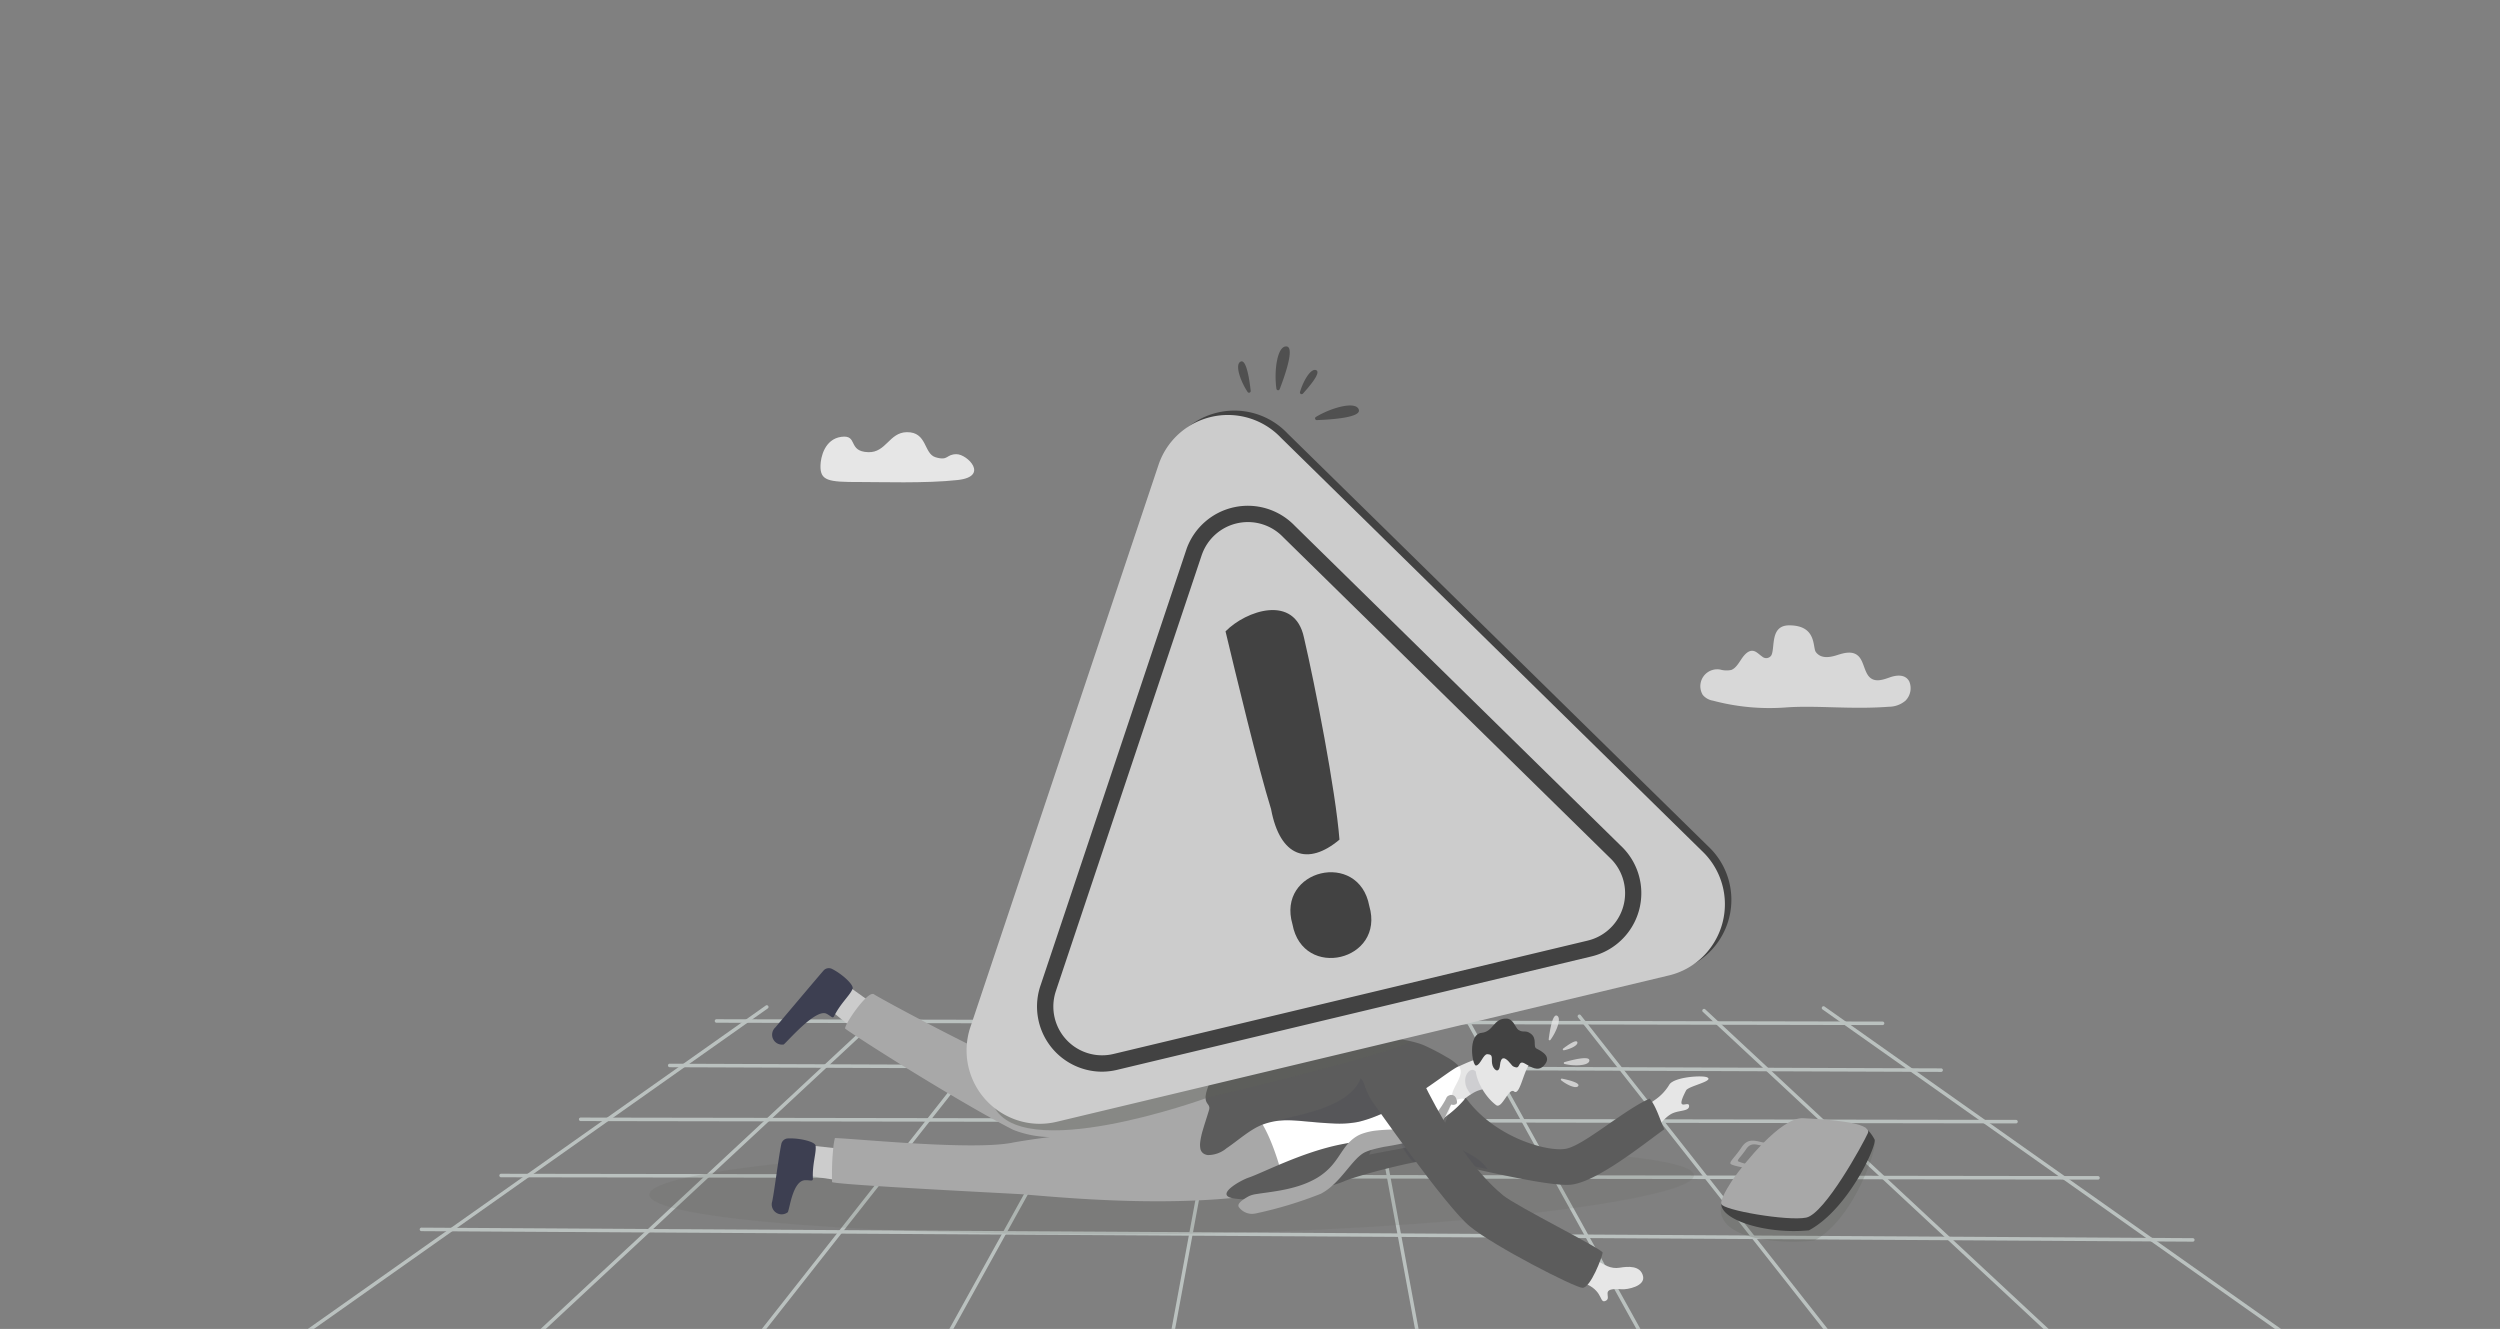
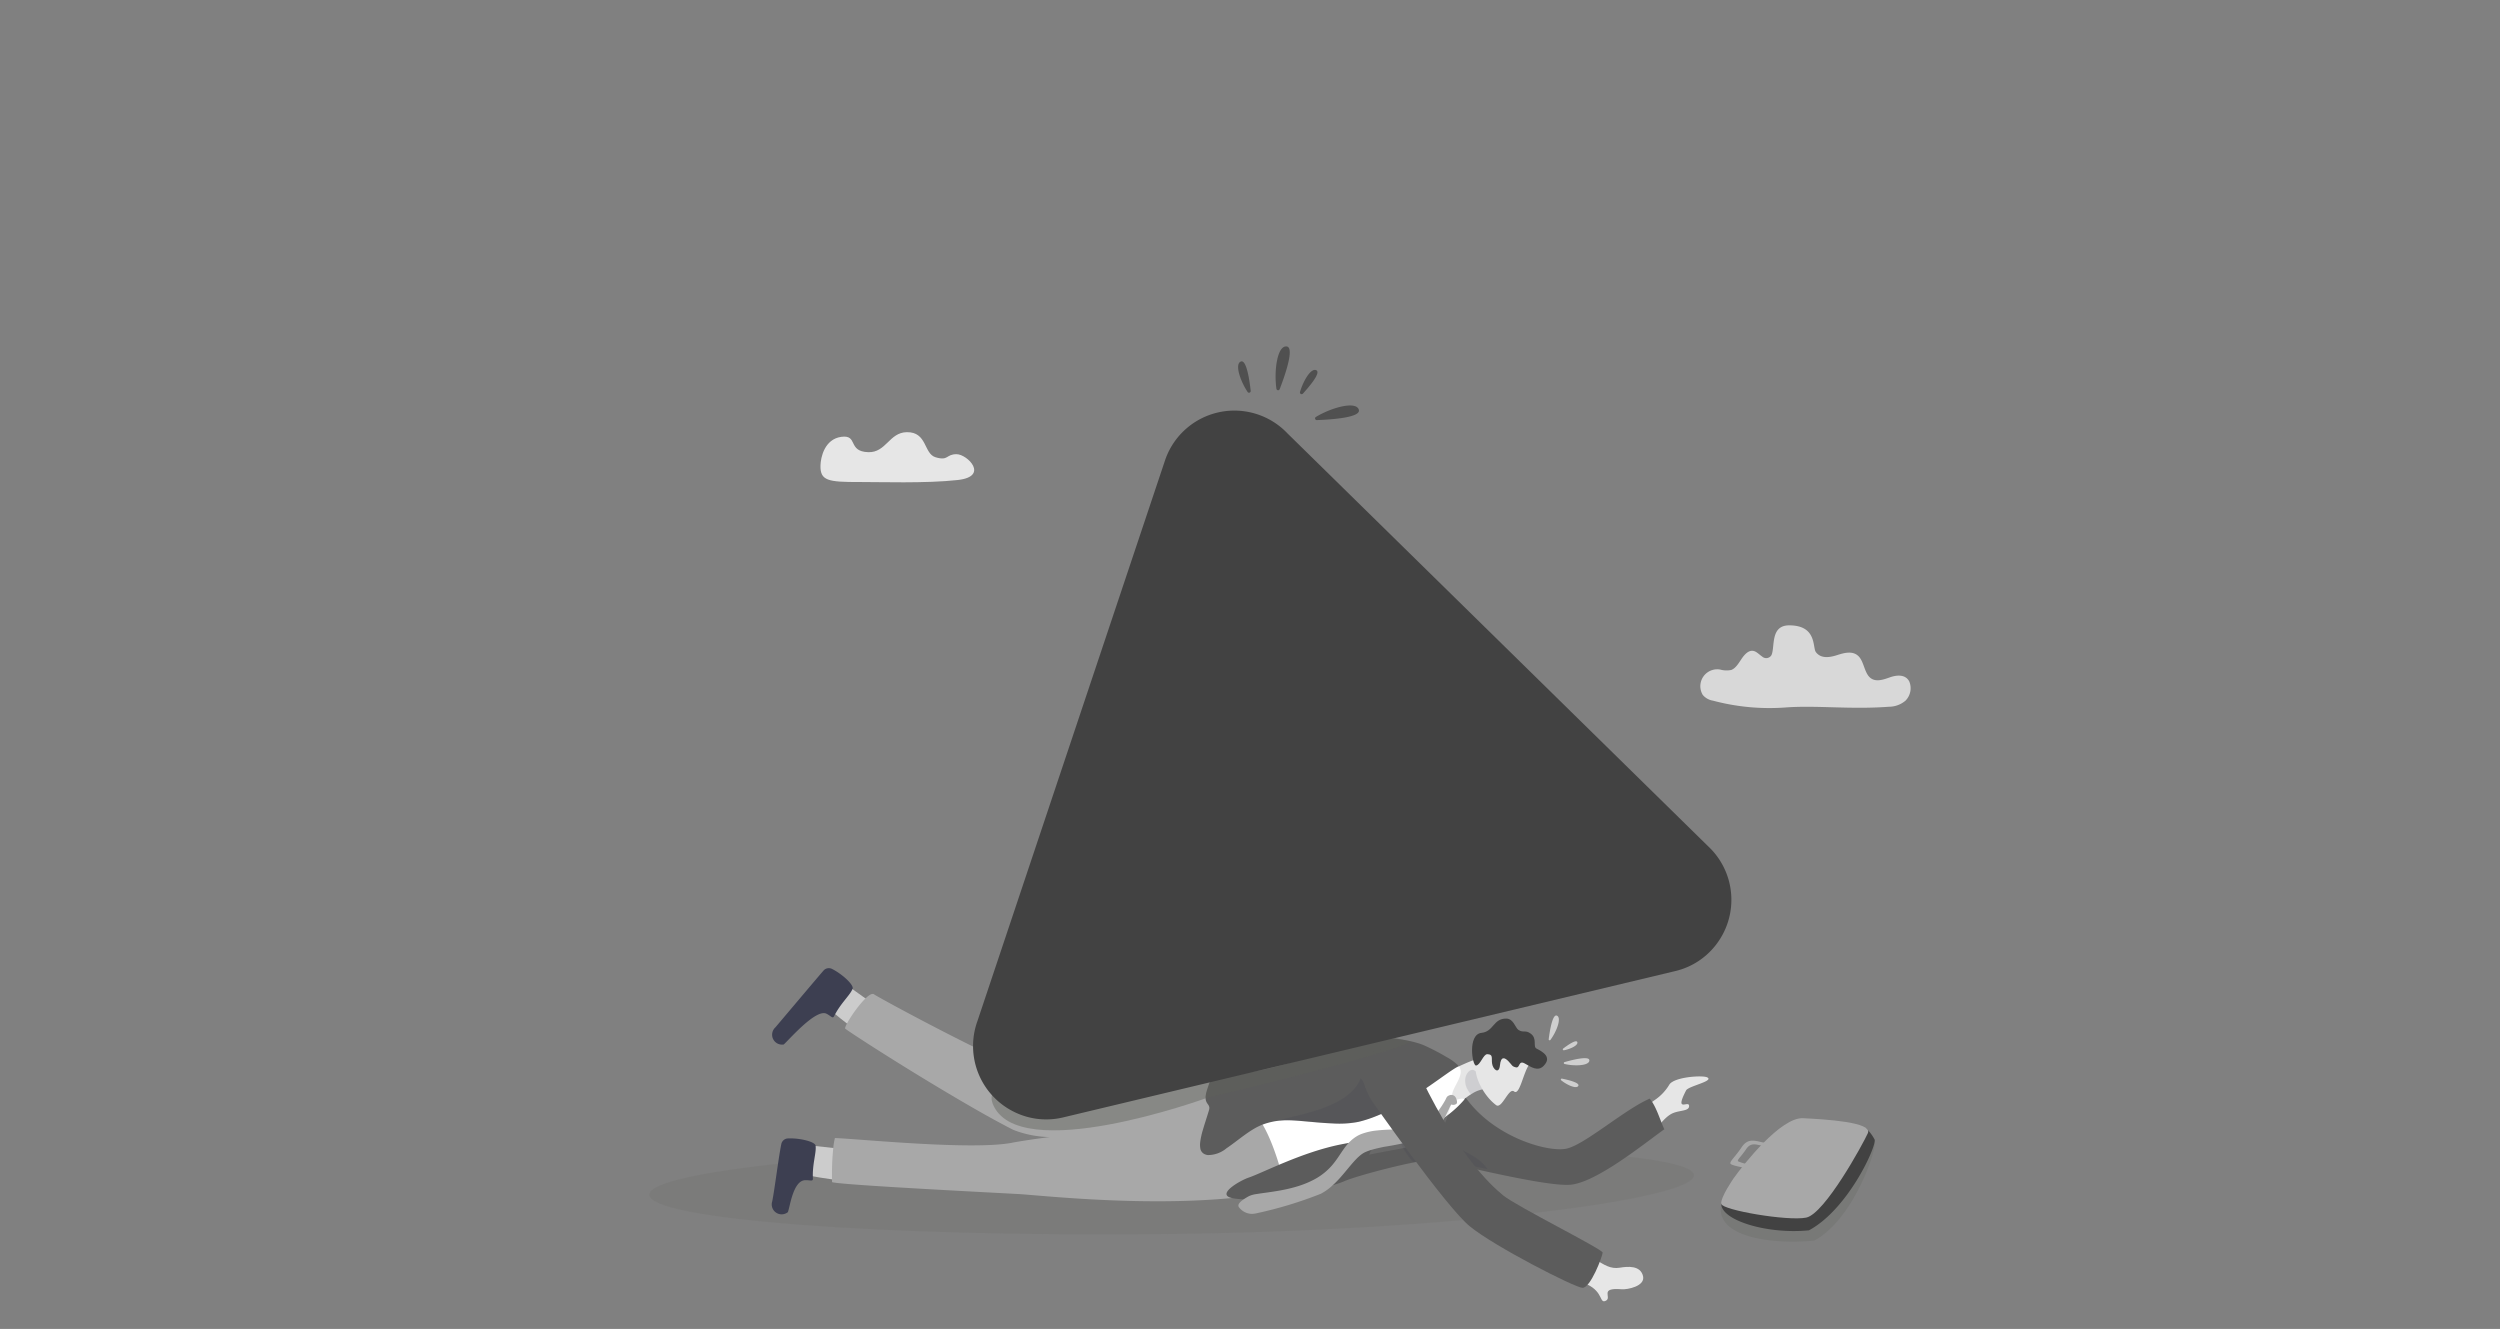
<svg xmlns="http://www.w3.org/2000/svg" id="img-what-if-grey" width="444" height="236.021" viewBox="0 0 444 236.021">
  <rect x="0" y="0" width="444" height="236.021" fill="#808080" stroke="none" />
  <defs>
    <clipPath id="clip-path">
-       <rect id="Rechteck_1472" data-name="Rechteck 1472" width="444" height="236.02" fill="none" />
-     </clipPath>
+       </clipPath>
  </defs>
  <g id="Gruppe_2696" data-name="Gruppe 2696" clip-path="url(#clip-path)">
    <g id="Gruppe_2695" data-name="Gruppe 2695" transform="translate(49.384 178.519)">
      <path id="Pfad_8713" data-name="Pfad 8713" d="M327.813,1245.6a.316.316,0,0,1-.256-.133.312.312,0,0,1,.075-.436l86.495-61.085a.313.313,0,0,1,.36.511l-86.5,61.085A.306.306,0,0,1,327.813,1245.6Z" transform="translate(-327.5 -1183.89)" fill="#bac1bf" />
      <path id="Pfad_8714" data-name="Pfad 8714" d="M607.728,1248.608a.313.313,0,0,1-.214-.541l65.5-60.968a.313.313,0,0,1,.427.458l-65.5,60.968a.315.315,0,0,1-.213.084Z" transform="translate(-565.206 -1186.545)" fill="#bac1bf" />
      <path id="Pfad_8715" data-name="Pfad 8715" d="M870.409,1255.317a.312.312,0,0,1-.246-.505l48.03-61.026a.313.313,0,0,1,.492.386l-48.03,61.027A.313.313,0,0,1,870.409,1255.317Z" transform="translate(-788.278 -1192.192)" fill="#bac1bf" />
      <path id="Pfad_8716" data-name="Pfad 8716" d="M1097.924,1260.013a.306.306,0,0,1-.151-.039.314.314,0,0,1-.122-.425l33.573-60.609a.313.313,0,1,1,.547.3l-33.573,60.609A.315.315,0,0,1,1097.924,1260.013Z" transform="translate(-981.487 -1196.533)" fill="#bac1bf" />
      <path id="Pfad_8717" data-name="Pfad 8717" d="M1373.007,1260.832a.35.35,0,0,1-.057,0,.312.312,0,0,1-.25-.365l11.228-60.672a.313.313,0,1,1,.615.115l-11.228,60.672a.313.313,0,0,1-.308.256Z" transform="translate(-1215.089 -1197.175)" fill="#bac1bf" />
      <path id="Pfad_8718" data-name="Pfad 8718" d="M2232.369,1246.773a.305.305,0,0,1-.179-.057l-86.495-61.085a.313.313,0,0,1,.36-.511l86.495,61.085a.313.313,0,0,1-.181.568Z" transform="translate(-1871.416 -1184.886)" fill="#bac1bf" />
      <path id="Pfad_8719" data-name="Pfad 8719" d="M2070.719,1249.775a.3.3,0,0,1-.212-.084l-65.5-60.968a.313.313,0,0,1,.427-.457l65.5,60.968a.313.313,0,0,1-.214.541Z" transform="translate(-1751.974 -1187.534)" fill="#bac1bf" />
      <path id="Pfad_8720" data-name="Pfad 8720" d="M1906.4,1256.487a.313.313,0,0,1-.246-.119l-48.03-61.027a.313.313,0,0,1,.492-.386l48.03,61.026a.312.312,0,0,1-.246.505Z" transform="translate(-1627.263 -1193.186)" fill="#bac1bf" />
      <path id="Pfad_8721" data-name="Pfad 8721" d="M1760.3,1261.183a.315.315,0,0,1-.274-.161l-33.573-60.609a.313.313,0,1,1,.547-.3l33.573,60.609a.314.314,0,0,1-.122.425A.305.305,0,0,1,1760.3,1261.183Z" transform="translate(-1515.47 -1197.527)" fill="#bac1bf" />
      <path id="Pfad_8722" data-name="Pfad 8722" d="M1611.056,1261.993a.314.314,0,0,1-.308-.256l-11.228-60.672a.313.313,0,0,1,.615-.115l11.228,60.672a.313.313,0,0,1-.25.365.363.363,0,0,1-.057,0Z" transform="translate(-1407.707 -1198.161)" fill="#bac1bf" />
      <path id="Pfad_8723" data-name="Pfad 8723" d="M1049.232,1201.472h0l-207.09-.416a.313.313,0,0,1,0-.626h0l207.09.416a.313.313,0,0,1,0,.626Z" transform="translate(-764.274 -1197.936)" fill="#bac1bf" />
      <path id="Pfad_8724" data-name="Pfad 8724" d="M1012.8,1254.278h0l-225.8-.832a.313.313,0,0,1,0-.626h0l225.8.832a.313.313,0,0,1,0,.626Z" transform="translate(-717.44 -1242.426)" fill="#bac1bf" />
      <path id="Pfad_8725" data-name="Pfad 8725" d="M937.1,1317.292h0l-254.911-.416a.313.313,0,0,1,0-.626h0l254.911.416a.313.313,0,0,1,0,.626Z" transform="translate(-628.443 -1296.292)" fill="#bac1bf" />
      <path id="Pfad_8726" data-name="Pfad 8726" d="M872.038,1383.482h0l-283.606-.416a.313.313,0,0,1,0-.626h0l283.606.416a.313.313,0,0,1,0,.626Z" transform="translate(-548.821 -1352.5)" fill="#bac1bf" />
      <path id="Pfad_8727" data-name="Pfad 8727" d="M809.247,1448.367h0L494.66,1446.5a.313.313,0,0,1,0-.626h0l314.585,1.871a.313.313,0,0,1,0,.626Z" transform="translate(-469.19 -1406.366)" fill="#bac1bf" />
    </g>
  </g>
  <path id="Pfad_8728" data-name="Pfad 8728" d="M950.247,1353.111c.045,4.382-43.68,9.925-94.122,10.45s-91.37-2.6-91.415-6.986,40.808-8.36,91.251-8.885,94.241,1.037,94.286,5.419Z" transform="translate(-649.399 -1144.389)" fill="#5d605a" opacity="0.14" />
  <path id="Pfad_8729" data-name="Pfad 8729" d="M1931.5,1274.255a19.2,19.2,0,0,1,2.643-2.263,8.62,8.62,0,0,0,2.589-2.747c.915-1.371,5.914-1.674,6.712-1.271,1.313.664-3.343,1.544-3.743,2.313-2.131,4.1.5,1.684.532,2.746s-1.926.7-3.251,1.485c-1.348.8-2.223,2.36-2.852,2.613S1931.5,1274.255,1931.5,1274.255Z" transform="translate(-1640.248 -1076.635)" fill="#e6e6e6" />
  <path id="Pfad_8730" data-name="Pfad 8730" d="M936.849,1354.45c2.075.514,7.432,1.148,7.432,1.148l1.025-5.558-8.055-.879-3.091,3.318,2.687,1.971Z" transform="translate(-793.297 -1145.719)" fill="#ccc" />
  <path id="Pfad_8731" data-name="Pfad 8731" d="M916.413,1347.9c.029.608-.479.259-1.4.307-2.1.11-2.648,4.6-3.039,5.665a1.759,1.759,0,0,1-2.781-1.922c.477-2.447,1.069-7.476,1.607-10.151a1.255,1.255,0,0,1,1.155-1.009c2.033-.113,5.02.591,4.943,1.351.146,1.2-.606,3.224-.487,5.757Z" transform="translate(-772.042 -1138.603)" fill="#3d3f51" />
  <path id="Pfad_8732" data-name="Pfad 8732" d="M971.818,1165.894c1.557,1.464,5.918,4.64,5.918,4.64l3.616-4.343-6.593-4.711-4.32,1.38Z" transform="translate(-824.107 -986.34)" fill="#ccc" />
  <path id="Pfad_8733" data-name="Pfad 8733" d="M920.2,1148.79c-.273.544-.546-.009-1.371-.416-1.888-.933-6.724,4.726-7.588,5.465a1.759,1.759,0,0,1-1.482-3.038c1.613-1.9,6.758-8.009,8.536-10.077a1.256,1.256,0,0,1,1.5-.314c1.828.9,4.088,2.974,3.648,3.6-.46,1.117-2.107,2.515-3.245,4.782Z" transform="translate(-772.05 -968.339)" fill="#3d3f51" />
  <path id="Pfad_8734" data-name="Pfad 8734" d="M1064.47,1204.352a67.832,67.832,0,0,1-13.56,2.536h0c-.252.024-.5.048-.753.068h0c-15.932,1.426-33.525-.57-37.1-.771l-1.037-.057c-1.224-.068-3.023-.161-5.154-.275h0c-9.569-.51-25.833-1.4-26.984-1.787,0-.065,0-.128,0-.191,0-.1,0-.2,0-.3h0A46.161,46.161,0,0,1,980.1,1198h0a12.67,12.67,0,0,1,.291-1.764c1.758.053,6.795.5,12.466.855,6.945.436,14.838.734,18.817.014.075-.014.149-.027.222-.042.97-.193,3.687-.63,6.677-1.006a18.44,18.44,0,0,1-6.532-1.291c-2.562-1.307-5.468-2.927-8.435-4.656l-.033-.018c-10.3-5.992-20.3-12.477-21.334-13.27-.439-.336,3.943-6.869,5.077-6.125,1.523,1,25.128,13.743,30.163,14.636,1.1.195,3.093.407,5.709.587,1.693.116,3.648.22,5.783.294,2.437.086,5.11.134,7.908.125,4.132-.012,7.5-1.377,11.368-1.423.17,0,.341,0,.513,0,3.42.065,6.567.186,9.123.4.312.026.617.054.912.083.36.036.6.665.746,1.642.018.112.033.226.048.347a31.237,31.237,0,0,1,.288,5.517h0c0,.069,0,.131,0,.2v.009c-.012.676-.023,1.307-.03,1.868a8.135,8.135,0,0,0,.62,2.936,16.5,16.5,0,0,0,.872,1.873c.009.018.02.036.03.056.042.077.084.154.127.229h0c.023.042.045.083.068.124.472.829.977,1.6,1.432,2.239.216.3.421.582.6.825.517.68.873,1.092.873,1.092Z" transform="translate(-832.113 -994.118)" fill="#a8a8a8" />
  <path id="Pfad_8735" data-name="Pfad 8735" d="M1413.336,1345.1a.042.042,0,0,1-.006.011l.069.01A.529.529,0,0,0,1413.336,1345.1Z" transform="translate(-1200.213 -1142.271)" fill="#3d3f51" opacity="0.46" />
  <path id="Pfad_8736" data-name="Pfad 8736" d="M1686.792,1254.4l-.032-4.934c2.084-.654,6.626-3.322,8.6-3.541,2.164-.24,2.107-.024,2.107-.024l-.979,3.713-.46,1.748a5.694,5.694,0,0,0-2.185.823,11.828,11.828,0,0,0-3.176,2.812c-.864,1.062-3.872-.6-3.872-.6Z" transform="translate(-1432.412 -1057.953)" fill="#e6e6e6" />
  <path id="Pfad_8737" data-name="Pfad 8737" d="M1729.046,1263.485a7.889,7.889,0,0,0-2.381.941c-2.119-2.452-.445-4.754.565-4.275a21.509,21.509,0,0,1,2.275,1.586Z" transform="translate(-1465.432 -1070.078)" fill="#3d3f51" opacity="0.14" />
  <g id="Gruppe_2697" data-name="Gruppe 2697" transform="translate(261.438 180.901)">
    <path id="Pfad_8738" data-name="Pfad 8738" d="M1747.416,1227.618c-1.022,1.516-1.668,5.469-2.625,4.7s-2.156,3.206-3.2,2.419c-2.539-1.907-4.129-5.76-3.491-7.212a30.019,30.019,0,0,1,3.489-4.65l5.829,4.75Z" transform="translate(-1737.326 -1219.374)" fill="#e6e6e6" />
    <path id="Pfad_8739" data-name="Pfad 8739" d="M1740.231,1207.247c.707.718.584.923,1.342,1.1s.419-1.339,1.574-.687,2.324,1.487,3.367.406c1.509-1.565-.2-2.5-1.279-3.052-.7-.353.195-1.764-1.039-2.663-.968-.706-1.3-.074-2.186-.665-.538-.357-.855-1.971-2.122-2-2.351-.047-2.245,2.305-4.412,2.53-2.527.264-1.653,5.863-.986,5.807.778-.065,1.288-2.034,2.007-2.014,1.084.03.707.672.844,1.657.148,1.052,1.234,1.983,1.4.311s.853-1.38,1.493-.73Z" transform="translate(-1733.785 -1199.685)" fill="#424242" />
  </g>
  <path id="Pfad_8740" data-name="Pfad 8740" d="M1492.772,1243.061c1.117,1.686-1.59,3.93-1.232,5.477.217.938,1.446-.006,2.023.285.356.18.642.226.27.9-6.374,11.486-32.305,13.482-32.305,13.482s-2.518-10.72-6.14-12.543c-5.3-2.666-1.455-2.572-.051-2.824s31.417-7.095,31.417-7.095A19.269,19.269,0,0,1,1492.772,1243.061Z" transform="translate(-1233.622 -1053.648)" fill="#fff" />
  <path id="Pfad_8741" data-name="Pfad 8741" d="M1487.08,1293.03c5.027,7.027,14.648,9.728,17.888,9.022s10.377-7.006,14.768-8.88c1.172,1.342,1.9,3.995,2.6,5.438-3.437,2.428-12.074,9.5-16.741,9.857-4.812.366-22.834-4.325-24.395-4.408-2.309-.122-13.325,2.72-15.758,3.8s-14.613,4.114-19.9,2.963c-2.873-.626,1.42-3.1,2.981-3.631,2.589-.888,9.427-4.5,16.349-5.888,6.59-1.318,10.849-.971,15.91-3.313A18.939,18.939,0,0,0,1487.08,1293.03Z" transform="translate(-1226.749 -1098.053)" fill="#5c5c5c" />
  <path id="Pfad_8742" data-name="Pfad 8742" d="M1459.308,1227.635l-.018.009a4.55,4.55,0,0,0-.553.288s0,0,0,0c-.915.541-2.366,1.615-4.159,2.864-.336.232-.682.473-1.042.718-.264.178-.531.359-.805.541-.41.273-.835.549-1.268.825q-.832.531-1.713,1.051c-.38.223-.763.443-1.151.657-.639.354-1.288.695-1.947,1.013l-.014.006q-.416.2-.834.392h0c-.645.291-1.3.559-1.951.8q-.957.35-1.918.6h0c-.086.023-.17.045-.256.065l-.05.012c-.042.012-.086.021-.127.032a17.892,17.892,0,0,1-4.6.285c-.469-.018-.946-.045-1.419-.078-.1-.006-.19-.012-.283-.02-.175-.014-.35-.027-.523-.039l-.244-.02-.22-.018c-.081-.006-.163-.013-.244-.021s-.16-.013-.24-.021l-.228-.02-.391-.035c-.124-.012-.247-.021-.369-.033l-.091-.008-.359-.033-.083-.006c-.122-.012-.241-.021-.359-.032l-.084-.007c-.213-.02-.421-.036-.624-.053l-.087-.008c-.893-.071-1.7-.119-2.366-.109-.088,0-.173,0-.26.006h-.042c-.134,0-.267.011-.4.021a12.133,12.133,0,0,0-3.513.736c-2.217.823-4.445,2.892-6.451,4.228a5.1,5.1,0,0,1-3.317,1.19,2.078,2.078,0,0,1-.567-.17,1.339,1.339,0,0,1-.749-1.048,3.781,3.781,0,0,1-.015-1.084v-.009a13.319,13.319,0,0,1,.475-2.161c.321-1.117.742-2.34,1.092-3.534.382-1.306-1.286-.835-.292-3.767.442-1.3.623-2.14,1.713-2.576a11.8,11.8,0,0,1,4.427-.329c4.218.173,16.691-4.365,20.214-5.349q.665-.185,1.347-.369c3.477-.941,8.833,0,10.934.979a39.54,39.54,0,0,1,3.906,2.045,8.926,8.926,0,0,1,2.129,1.586Z" transform="translate(-1200.216 -1038.274)" fill="#5c5c5c" />
  <g id="Gruppe_2698" data-name="Gruppe 2698" transform="translate(275.048 180.35)" opacity="0.77">
    <path id="Pfad_8743" data-name="Pfad 8743" d="M1838.536,1270.368a.171.171,0,0,0-.143.3c1.083.872,2.75,1.6,3.051.968C1841.7,1271.087,1839.6,1270.585,1838.536,1270.368Z" transform="translate(-1836.174 -1259.155)" fill="#e6e6e6" />
    <path id="Pfad_8744" data-name="Pfad 8744" d="M1824.042,1200.248a.171.171,0,0,0,.308.121c1.117-1.508,2.036-3.966,1.134-4.317C1824.692,1195.742,1824.21,1198.909,1824.042,1200.248Z" transform="translate(-1824.041 -1196.03)" fill="#e6e6e6" />
    <path id="Pfad_8745" data-name="Pfad 8745" d="M1841.934,1247.006a.171.171,0,0,0,.008.33c1.824.437,4.445.318,4.415-.651C1846.331,1245.834,1843.231,1246.635,1841.934,1247.006Z" transform="translate(-1839.131 -1238.726)" fill="#e6e6e6" />
    <path id="Pfad_8746" data-name="Pfad 8746" d="M1840.646,1227.732a.171.171,0,0,0,.137.3c1.209-.232,2.619-.911,2.373-1.475C1842.945,1226.075,1841.44,1227.129,1840.646,1227.732Z" transform="translate(-1838.084 -1221.851)" fill="#e6e6e6" />
  </g>
  <g id="Gruppe_2699" data-name="Gruppe 2699" transform="translate(219.893 61.526)" opacity="0.77">
    <path id="Pfad_8747" data-name="Pfad 8747" d="M1460.5,430.857a.3.3,0,0,1-.54.2c-1.337-2.009-2.337-5.009-1.194-5.427C1459.759,425.269,1460.3,428.979,1460.5,430.857Z" transform="translate(-1458.27 -422.955)" fill="#424242" />
    <path id="Pfad_8748" data-name="Pfad 8748" d="M1549.108,480.18a.3.3,0,0,1-.161-.55c2.783-1.695,7.176-2.9,7.644-1.282C1557,479.765,1551.45,480.1,1549.108,480.18Z" transform="translate(-1535.151 -467.097)" fill="#424242" />
    <path id="Pfad_8749" data-name="Pfad 8749" d="M1503.108,415.628a.3.3,0,0,1-.57-.065c-.467-3.222.151-7.734,1.822-7.53C1505.825,408.212,1503.955,413.446,1503.108,415.628Z" transform="translate(-1495.735 -408.026)" fill="#424242" />
    <path id="Pfad_8750" data-name="Pfad 8750" d="M1531.53,439.9a.3.3,0,0,1-.5-.285c.591-2.055,1.987-4.385,2.924-3.871.807.443-1.255,2.879-2.42,4.156Z" transform="translate(-1520.046 -431.502)" fill="#424242" />
  </g>
  <path id="Pfad_8751" data-name="Pfad 8751" d="M1505.48,1277.428c.464-.032.947-.053,1.448-.059,3.085-.044,9.221,1.129,12.819.274a40.869,40.869,0,0,0,5.153-1.91l-4.782-5.843C1517.987,1275.354,1508.42,1276.366,1505.48,1277.428Z" transform="translate(-1278.468 -1078.402)" fill="#3d3f51" opacity="0.17" />
  <path id="Pfad_8752" data-name="Pfad 8752" d="M1645.99,1335.682a13.375,13.375,0,0,0,2.823,4.7c3.517-.89,7.32.41,8.533.473a36.825,36.825,0,0,1,4.656.754c-2.609-3.954-11.4-5.614-14.1-6.3-.394.051-1.508.321-1.915.372Z" transform="translate(-1397.79 -1133.958)" fill="#3d3f51" opacity="0.17" />
  <g id="Gruppe_2700" data-name="Gruppe 2700" transform="translate(219.943 194.447)">
    <path id="Pfad_8753" data-name="Pfad 8753" d="M1627.165,1294.05c-.2-.051-.7,3.731-2.535,5.566a5.53,5.53,0,0,1-1.758,1.221c-1.959.817-7.739,1.689-10.362,2.257a13.515,13.515,0,0,1,1.43-2.4,35.562,35.562,0,0,0,8-1.8,8.042,8.042,0,0,0,1.972-1.366,13.331,13.331,0,0,0,2.443-3.209c.29-.511.157-1.089.651-1.286.657-.262.416,1.078.159,1.013Z" transform="translate(-1589.301 -1292.478)" fill="#a8a8a8" opacity="0.18" />
    <path id="Pfad_8754" data-name="Pfad 8754" d="M1497.24,1290.077a2.458,2.458,0,0,1,.152.473c.048.238.047.472-.1.572a.907.907,0,0,1-.865.112c-.02,0-.042.015-.072.053-.16.223-.487,1.081-1.031,2.087-.032.057-.063.113-.095.173a8.467,8.467,0,0,1-2.8,3.176,4.452,4.452,0,0,1-.62.317,47.092,47.092,0,0,1-7.3,1.7c-.626.127-1.221.258-1.761.4-.172.045-.339.092-.5.139a8.374,8.374,0,0,0-1.108.4c-1.422.65-2.729,2.579-4.338,4.4a17.492,17.492,0,0,1-1.843,1.834,9.338,9.338,0,0,1-1.742,1.176,71.869,71.869,0,0,1-11.431,3.464,4.4,4.4,0,0,1-.769.1,2.914,2.914,0,0,1-2.381-1.261c-.234-.543.508-1.151,1.826-1.888a4.8,4.8,0,0,1,1.407-.378c2.34-.394,6.7-.682,10.224-2.6a10.9,10.9,0,0,0,3.6-3.073c1.31-1.7,2.013-3.4,3.884-4.56a5.409,5.409,0,0,1,.89-.437,11.042,11.042,0,0,1,2.771-.617c.547-.06,1.107-.1,1.666-.128,2.411-.121,4.792-.035,5.971-.6a7.99,7.99,0,0,0,2.024-1.417c.241-.225.468-.462.68-.7.143-.163.279-.327.41-.5a15.792,15.792,0,0,0,1.3-1.96c.258-.455.261-.678.606-.859.042-.023.092-.045.148-.069a.88.88,0,0,1,1.191.48Z" transform="translate(-1458.597 -1289.517)" fill="#a8a8a8" />
  </g>
  <g id="Gruppe_2701" data-name="Gruppe 2701" transform="translate(305.603 198.591)">
    <path id="Pfad_8755" data-name="Pfad 8755" d="M2026.771,1345.434c-1.235,5.967,9.123,7.238,16.516,6.505,7.033-3.785,11.149-16.4,10.711-17.4a7.424,7.424,0,0,0-1.508-1.989Z" transform="translate(-2026.67 -1330.205)" fill="#5d605a" opacity="0.23" />
    <path id="Pfad_8756" data-name="Pfad 8756" d="M2027.34,1342.385c0,2.928,8.17,5.419,15.563,4.687,7.033-3.785,12.1-15.123,11.664-16.123a7.429,7.429,0,0,0-1.508-1.989Z" transform="translate(-2027.239 -1327.156)" fill="#424242" />
    <path id="Pfad_8757" data-name="Pfad 8757" d="M2044.115,1343.847l-.366.538c-1.178-.241-2.125-.689-2.971.577-.859,1.288-1.609,1.877-1.449,2.146a7.331,7.331,0,0,0,2.17.581l-.454.665s-2.821-.44-3.042-.807.807-1.173,1.978-2.93,2.491-1.1,4.133-.774Z" transform="translate(-2036.269 -1339.46)" fill="#a8a8a8" />
    <path id="Pfad_8758" data-name="Pfad 8758" d="M2065.707,1345.922l-2.25,3.3-.057-.011,2.25-3.305C2065.67,1345.913,2065.688,1345.918,2065.707,1345.922Z" transform="translate(-2057.862 -1341.55)" fill="#5d605a" />
    <path id="Pfad_8759" data-name="Pfad 8759" d="M2029.457,1327.656c1.758-2.462,8.363-10.849,12.32-10.655s12.393.694,11.514,2.648-7.666,14.348-10.962,15.007-14.848-1.332-15.069-2.431,2.2-4.57,2.2-4.57Z" transform="translate(-2027.159 -1316.998)" fill="#a8a8a8" />
  </g>
  <path id="Pfad_8760" data-name="Pfad 8760" d="M1852.631,1479.152c1.341.579.567-.422,2.22.588,1.6.977,2.738,1.791,4.408,1.511,1.369-.23,3.678-.455,4.131,1.508.409,1.769-2.753,2.407-3.819,2.321-4.091-.332-1.612,1.457-2.788,2.037s-.4-1.529-3.325-2.9c-1.755-.822-2.113-.066-2.719-.645s1.892-4.423,1.892-4.423Z" transform="translate(-1571.584 -1256.108)" fill="#e6e6e6" />
  <path id="Pfad_8761" data-name="Pfad 8761" d="M1612.9,1237.939c7.381,16.192,13.589,21.863,15.954,23.814s17.688,9.559,17.68,10.169-2.164,6.351-3.6,6.258-15.694-7.375-20.027-10.952-17.517-22.478-17.517-22.478-3.791-6.341.069-8.33,7.44,1.517,7.44,1.517Z" transform="translate(-1361.904 -1049.462)" fill="#5c5c5c" />
  <path id="Pfad_8762" data-name="Pfad 8762" d="M1242.338,1219.922c-3.637,2.23-36.389,10.026-36.389,10.026s-33.56,12.2-37.9.94,69.127-12.217,69.127-12.217Z" transform="translate(-991.76 -1034.906)" fill="#5d605a" opacity="0.44" />
  <g id="Gruppe_2702" data-name="Gruppe 2702" transform="translate(171.651 72.947)">
    <path id="Pfad_8763" data-name="Pfad 8763" d="M1278.21,578.255a12.849,12.849,0,0,1-7.541,5.033l-108.592,25.96a12.829,12.829,0,0,1-8.82-.983,13.026,13.026,0,0,1-6.489-16.07l33.382-99.774a13,13,0,0,1,21.676-4.652l5.318,5.219,69.893,68.6a13.018,13.018,0,0,1,1.17,16.67Z" transform="translate(-1144.839 -483.761)" fill="#424242" />
-     <path id="Pfad_8764" data-name="Pfad 8764" d="M1270.56,583.415a12.849,12.849,0,0,1-7.541,5.033l-108.592,25.96a12.829,12.829,0,0,1-8.82-.983,13.026,13.026,0,0,1-6.488-16.07l33.382-99.774a13,13,0,0,1,21.676-4.652l5.318,5.219,69.893,68.6a13.018,13.018,0,0,1,1.17,16.67Z" transform="translate(-1138.342 -488.142)" fill="#ccc" />
    <path id="Pfad_8765" data-name="Pfad 8765" d="M1232.751,696.156a11.573,11.573,0,0,1-10.815-15.435l25.891-77.384,0-.013a11.556,11.556,0,0,1,19.2-4.141l58.333,57.249.015.015a11.557,11.557,0,0,1-5.649,19.245l-84.222,20.135a11.922,11.922,0,0,1-2.762.329Zm17.813-91.872-25.889,77.383,0,.014a8.66,8.66,0,0,0,10.171,11.33l84.223-20.135a8.66,8.66,0,0,0,4.246-14.406l-58.332-57.248-.015-.015a8.661,8.661,0,0,0-14.4,3.078Z" transform="translate(-1208.748 -578.772)" fill="#424242" />
    <path id="Pfad_8766" data-name="Pfad 8766" d="M1443.42,722.3c1.749,7.3,5.816,24.28,8.087,31.566,1.594,8.554,6.57,10.12,12.149,5.424-.68-8.729-4.34-27.454-6.3-35.864C1455.722,715.611,1447.057,718.594,1443.42,722.3Zm11.888,52.026c1.856,9.99,16.5,6.489,13.642-3.262C1467.094,761.071,1452.446,764.573,1455.308,774.323Z" transform="translate(-1397.417 -683.116)" fill="#424242" />
  </g>
  <path id="Pfad_8767" data-name="Pfad 8767" d="M2017.84,751.116a39.02,39.02,0,0,1-12.894-1.212,2.955,2.955,0,0,1-1.81-1.028,3,3,0,0,1,3.109-4.492,4.189,4.189,0,0,0,1.948.071c.785-.284,1.306-1.181,1.832-1.963s1.24-1.555,2.051-1.433c.608.092,1.087.663,1.628,1.022a1.074,1.074,0,0,0,1.638-.264c.664-1.413-.268-5.287,3.151-5.287,4.937,0,4.13,3.9,4.724,4.726.9,1.255,2.5.977,3.809.553s2.859-.828,3.866.294c.873.973.964,2.755,1.891,3.645.988.945,2.392.442,3.589.017s2.741-.581,3.437.71a3.129,3.129,0,0,1-.68,3.447,4.584,4.584,0,0,1-2.963,1.066c-6.763.513-12.9-.283-18.327.127Z" transform="translate(-1700.731 -625.468)" fill="#e6e6e6" opacity="0.86" />
  <path id="Pfad_8768" data-name="Pfad 8768" d="M990.508,512.923c1.918,0,5.858,3.952.226,4.586s-14.069.342-17.481.356c-5.572.021-6.954-.243-6.909-2.888.026-1.531.754-4.73,3.691-5.133,3.055-.418,1.06,2.6,4.791,2.723,3.177.1,3.724-3.492,6.829-3.553,3.673-.071,3,3.82,5.124,4.453,2.337.7,1.813-.543,3.731-.543Z" transform="translate(-820.628 -432.259)" fill="#e6e6e6" />
</svg>